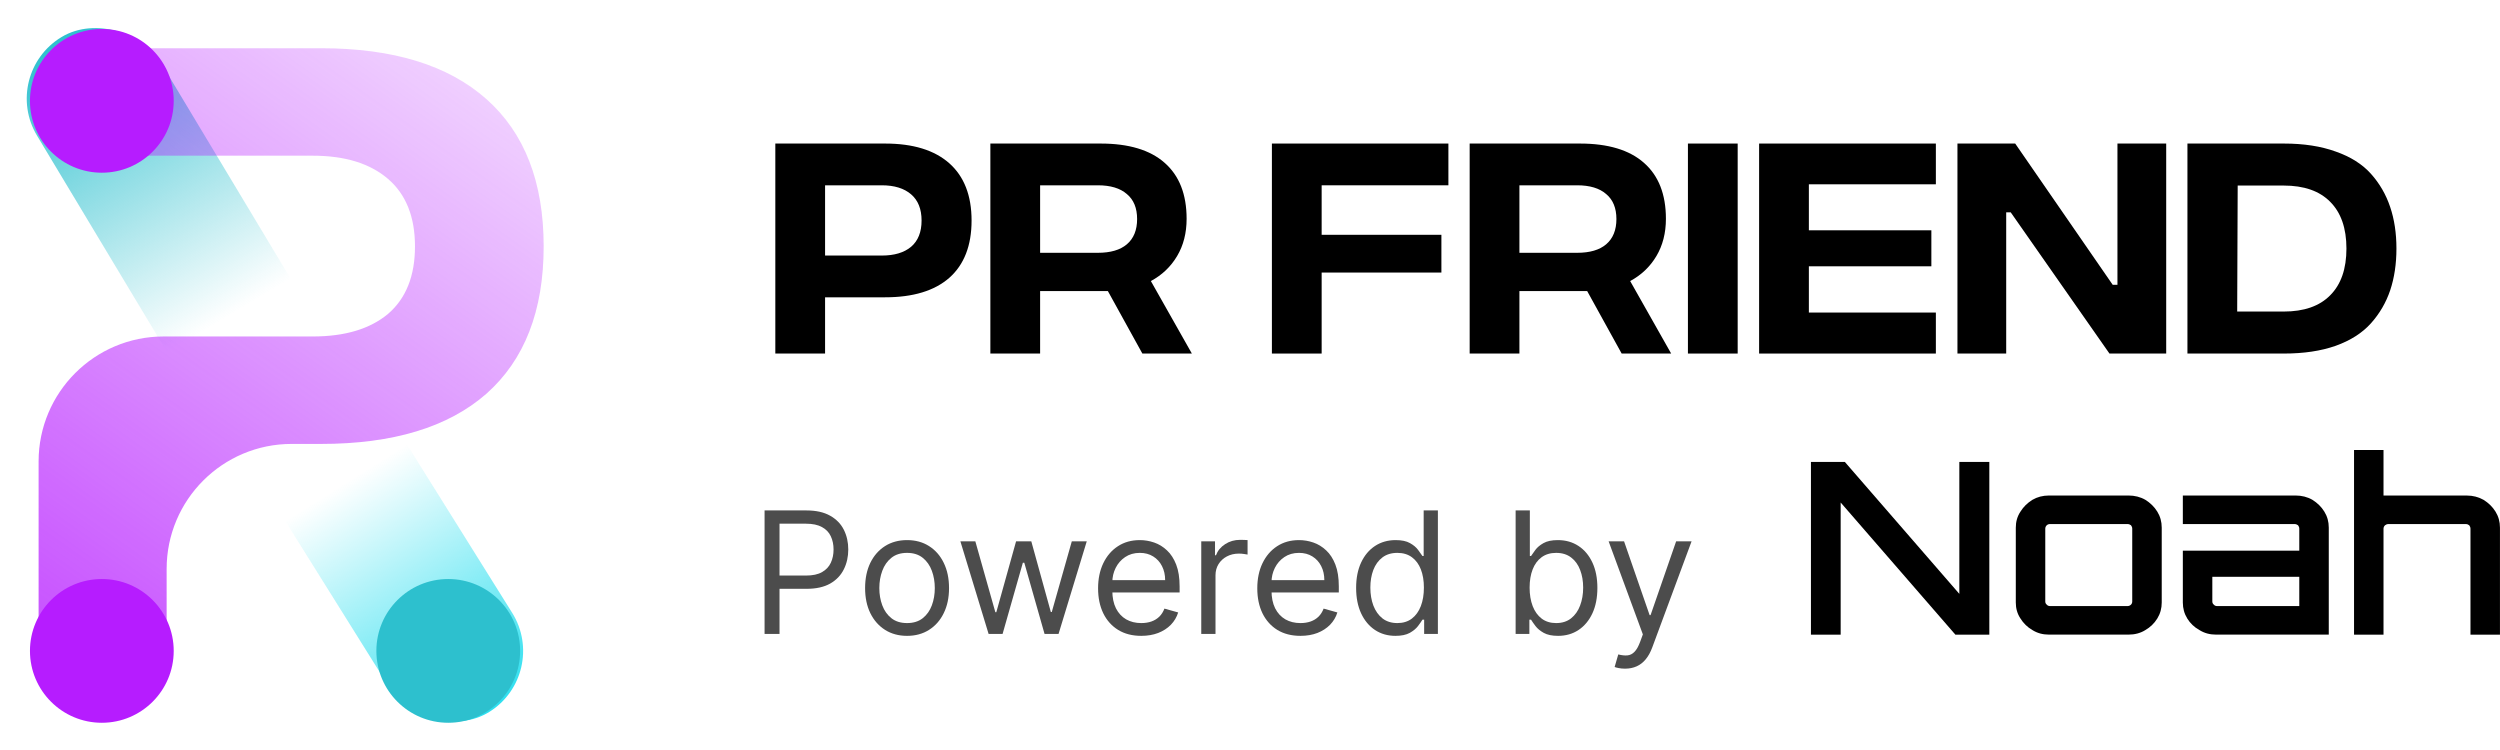
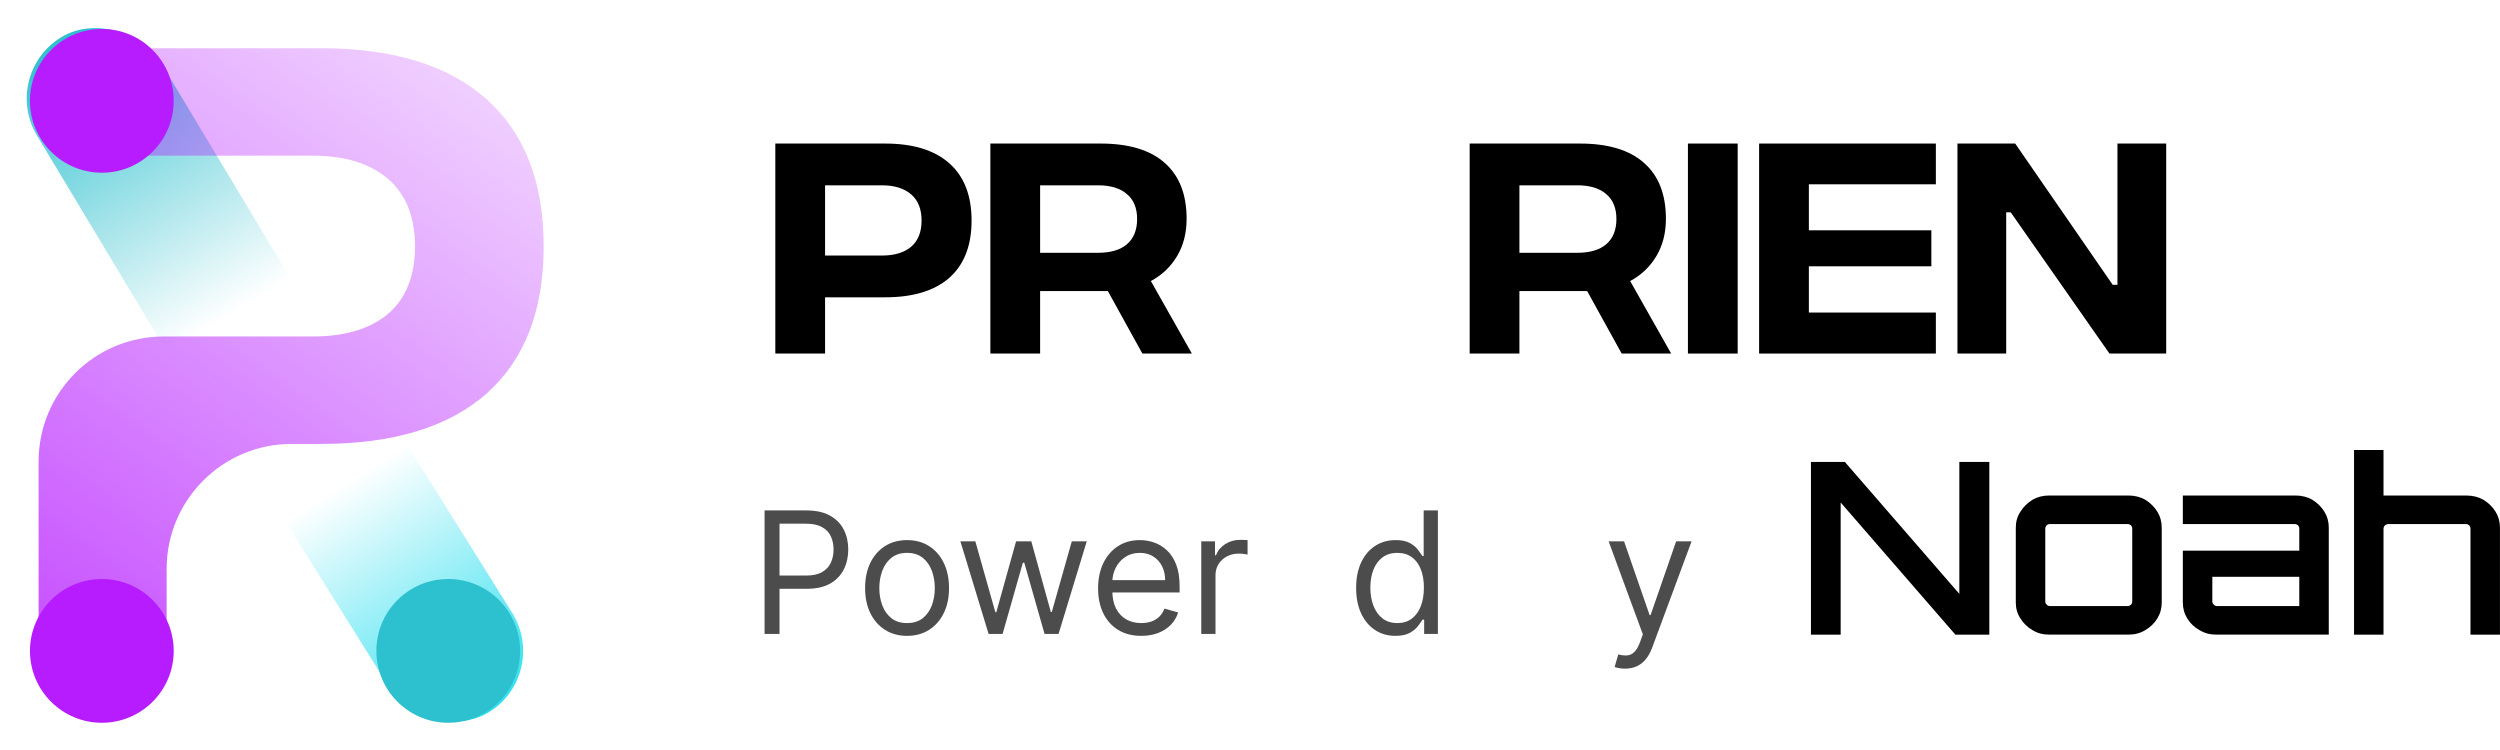
<svg xmlns="http://www.w3.org/2000/svg" width="200" height="60" viewBox="0 0 200 60" fill="none">
  <path d="M62.026 28.284V11.484H70.806C73.046 11.484 74.759 12.011 75.946 13.064C77.132 14.118 77.726 15.644 77.726 17.644C77.726 19.644 77.132 21.171 75.946 22.224C74.759 23.264 73.046 23.784 70.806 23.784H66.006V28.284H62.026ZM66.006 20.444H70.546C71.546 20.444 72.326 20.211 72.886 19.744C73.446 19.264 73.726 18.564 73.726 17.644C73.726 16.724 73.446 16.024 72.886 15.544C72.326 15.064 71.546 14.824 70.546 14.824H66.006V20.444Z" fill="black" />
  <path d="M95.349 28.284H91.389L88.629 23.284H83.209V28.284H79.229V11.484H88.049C90.302 11.484 92.009 11.998 93.169 13.024C94.342 14.051 94.929 15.544 94.929 17.504C94.929 18.638 94.676 19.631 94.169 20.484C93.662 21.338 92.962 22.004 92.069 22.484L95.349 28.284ZM83.209 14.824V20.224H87.829C88.842 20.224 89.616 19.998 90.149 19.544C90.696 19.078 90.969 18.404 90.969 17.524C90.969 16.644 90.696 15.978 90.149 15.524C89.616 15.058 88.842 14.824 87.829 14.824H83.209Z" fill="black" />
-   <path d="M101.752 28.284V11.484H115.872V14.824H105.732V18.784H115.312V21.804H105.732V28.284H101.752Z" fill="black" />
  <path d="M133.693 28.284H129.733L126.973 23.284H121.553V28.284H117.573V11.484H126.393C128.646 11.484 130.353 11.998 131.513 13.024C132.686 14.051 133.273 15.544 133.273 17.504C133.273 18.638 133.019 19.631 132.513 20.484C132.006 21.338 131.306 22.004 130.413 22.484L133.693 28.284ZM121.553 14.824V20.224H126.173C127.186 20.224 127.959 19.998 128.493 19.544C129.039 19.078 129.313 18.404 129.313 17.524C129.313 16.644 129.039 15.978 128.493 15.524C127.959 15.058 127.186 14.824 126.173 14.824H121.553Z" fill="black" />
  <path d="M135.034 28.284V11.484H139.014V28.284H135.034Z" fill="black" />
  <path d="M140.729 28.284V11.484H154.869V14.744H144.709V18.424H154.509V21.304H144.709V25.004H154.869V28.284H140.729Z" fill="black" />
  <path d="M156.596 28.284V11.484H161.216L169.016 22.784H169.396V11.484H173.296V28.284H168.756L160.856 16.984H160.496V28.284H156.596Z" fill="black" />
-   <path d="M182.715 11.484C184.301 11.484 185.681 11.698 186.855 12.124C188.041 12.538 188.981 13.131 189.675 13.904C190.368 14.678 190.881 15.564 191.215 16.564C191.548 17.551 191.715 18.658 191.715 19.884C191.715 21.111 191.548 22.224 191.215 23.224C190.881 24.211 190.368 25.091 189.675 25.864C188.981 26.638 188.041 27.238 186.855 27.664C185.681 28.078 184.301 28.284 182.715 28.284H174.995V11.484H182.715ZM182.695 24.924C184.321 24.924 185.561 24.491 186.415 23.624C187.281 22.758 187.715 21.511 187.715 19.884C187.715 18.258 187.281 17.011 186.415 16.144C185.561 15.278 184.321 14.844 182.695 14.844H179.015L178.975 24.924H182.695Z" fill="black" />
  <path d="M61.166 50.714V40.834H64.504C65.279 40.834 65.913 40.974 66.405 41.254C66.9 41.53 67.267 41.905 67.505 42.378C67.743 42.85 67.862 43.378 67.862 43.96C67.862 44.542 67.743 45.071 67.505 45.547C67.27 46.023 66.907 46.403 66.415 46.686C65.922 46.965 65.292 47.105 64.523 47.105H62.131V46.044H64.485C65.016 46.044 65.442 45.952 65.763 45.769C66.085 45.586 66.318 45.338 66.463 45.026C66.611 44.711 66.685 44.356 66.685 43.96C66.685 43.565 66.611 43.211 66.463 42.899C66.318 42.587 66.083 42.342 65.758 42.166C65.434 41.985 65.003 41.895 64.466 41.895H62.362V50.714H61.166Z" fill="black" fill-opacity="0.7" />
  <path d="M72.565 50.868C71.896 50.868 71.309 50.709 70.805 50.391C70.303 50.072 69.91 49.627 69.627 49.054C69.348 48.482 69.208 47.813 69.208 47.047C69.208 46.276 69.348 45.602 69.627 45.026C69.91 44.45 70.303 44.004 70.805 43.685C71.309 43.367 71.896 43.208 72.565 43.208C73.234 43.208 73.82 43.367 74.321 43.685C74.826 44.004 75.219 44.45 75.498 45.026C75.781 45.602 75.923 46.276 75.923 47.047C75.923 47.813 75.781 48.482 75.498 49.054C75.219 49.627 74.826 50.072 74.321 50.391C73.82 50.709 73.234 50.868 72.565 50.868ZM72.565 49.846C73.073 49.846 73.492 49.715 73.82 49.455C74.148 49.194 74.391 48.852 74.548 48.427C74.706 48.003 74.784 47.543 74.784 47.047C74.784 46.552 74.706 46.091 74.548 45.663C74.391 45.235 74.148 44.889 73.82 44.626C73.492 44.362 73.073 44.23 72.565 44.23C72.057 44.23 71.639 44.362 71.311 44.626C70.983 44.889 70.74 45.235 70.583 45.663C70.425 46.091 70.346 46.552 70.346 47.047C70.346 47.543 70.425 48.003 70.583 48.427C70.74 48.852 70.983 49.194 71.311 49.455C71.639 49.715 72.057 49.846 72.565 49.846Z" fill="black" fill-opacity="0.7" />
  <path d="M79.088 50.714L76.83 43.304H78.026L79.628 48.977H79.705L81.287 43.304H82.503L84.066 48.958H84.143L85.745 43.304H86.941L84.684 50.714H83.564L81.944 45.021H81.828L80.207 50.714H79.088Z" fill="black" fill-opacity="0.7" />
  <path d="M91.301 50.868C90.587 50.868 89.971 50.711 89.454 50.395C88.939 50.077 88.542 49.633 88.262 49.064C87.985 48.492 87.847 47.826 87.847 47.067C87.847 46.308 87.985 45.639 88.262 45.06C88.542 44.478 88.931 44.024 89.43 43.7C89.931 43.371 90.516 43.208 91.186 43.208C91.571 43.208 91.953 43.272 92.329 43.401C92.705 43.529 93.048 43.738 93.356 44.028C93.665 44.314 93.911 44.693 94.094 45.166C94.278 45.639 94.369 46.221 94.369 46.913V47.395H88.658V46.411H93.212C93.212 45.993 93.128 45.62 92.961 45.291C92.797 44.964 92.562 44.705 92.256 44.515C91.954 44.325 91.597 44.23 91.186 44.23C90.732 44.23 90.34 44.343 90.008 44.568C89.68 44.79 89.428 45.079 89.251 45.436C89.074 45.793 88.986 46.176 88.986 46.584V47.24C88.986 47.8 89.082 48.275 89.275 48.664C89.471 49.05 89.743 49.344 90.09 49.547C90.438 49.746 90.841 49.846 91.301 49.846C91.6 49.846 91.871 49.804 92.112 49.72C92.356 49.633 92.567 49.505 92.744 49.334C92.921 49.16 93.057 48.945 93.154 48.688L94.254 48.996C94.138 49.37 93.943 49.698 93.67 49.981C93.397 50.26 93.059 50.479 92.657 50.637C92.255 50.791 91.803 50.868 91.301 50.868Z" fill="black" fill-opacity="0.7" />
  <path d="M96.101 50.714V43.304H97.201V44.423H97.278C97.413 44.056 97.658 43.759 98.012 43.531C98.365 43.302 98.764 43.188 99.208 43.188C99.292 43.188 99.396 43.19 99.522 43.193C99.647 43.196 99.742 43.201 99.806 43.208V44.365C99.768 44.356 99.679 44.341 99.541 44.322C99.406 44.299 99.263 44.288 99.112 44.288C98.751 44.288 98.43 44.364 98.147 44.515C97.867 44.663 97.645 44.869 97.481 45.132C97.32 45.393 97.24 45.69 97.24 46.025V50.714H96.101Z" fill="black" fill-opacity="0.7" />
-   <path d="M104.037 50.868C103.323 50.868 102.707 50.711 102.189 50.395C101.675 50.077 101.278 49.633 100.998 49.064C100.721 48.492 100.583 47.826 100.583 47.067C100.583 46.308 100.721 45.639 100.998 45.06C101.278 44.478 101.667 44.024 102.165 43.7C102.667 43.371 103.252 43.208 103.921 43.208C104.307 43.208 104.688 43.272 105.065 43.401C105.441 43.529 105.783 43.738 106.092 44.028C106.401 44.314 106.647 44.693 106.83 45.166C107.014 45.639 107.105 46.221 107.105 46.913V47.395H101.393V46.411H105.947C105.947 45.993 105.864 45.62 105.697 45.291C105.533 44.964 105.298 44.705 104.992 44.515C104.69 44.325 104.333 44.23 103.921 44.23C103.468 44.23 103.075 44.343 102.744 44.568C102.416 44.79 102.164 45.079 101.987 45.436C101.81 45.793 101.721 46.176 101.721 46.584V47.24C101.721 47.8 101.818 48.275 102.011 48.664C102.207 49.05 102.479 49.344 102.826 49.547C103.174 49.746 103.577 49.846 104.037 49.846C104.336 49.846 104.606 49.804 104.848 49.72C105.092 49.633 105.303 49.505 105.48 49.334C105.656 49.16 105.793 48.945 105.89 48.688L106.99 48.996C106.874 49.37 106.679 49.698 106.406 49.981C106.132 50.26 105.795 50.479 105.393 50.637C104.991 50.791 104.539 50.868 104.037 50.868Z" fill="black" fill-opacity="0.7" />
  <path d="M111.635 50.868C111.018 50.868 110.473 50.712 110 50.4C109.527 50.085 109.157 49.641 108.89 49.069C108.623 48.493 108.49 47.813 108.49 47.028C108.49 46.25 108.623 45.575 108.89 45.002C109.157 44.43 109.529 43.987 110.005 43.675C110.481 43.364 111.031 43.208 111.654 43.208C112.137 43.208 112.518 43.288 112.798 43.449C113.081 43.606 113.296 43.786 113.444 43.989C113.595 44.188 113.713 44.352 113.796 44.481H113.893V40.834H115.031V50.714H113.932V49.575H113.796C113.713 49.711 113.594 49.881 113.439 50.087C113.285 50.289 113.065 50.471 112.779 50.632C112.492 50.789 112.111 50.868 111.635 50.868ZM111.79 49.846C112.246 49.846 112.632 49.727 112.947 49.489C113.263 49.247 113.502 48.914 113.666 48.49C113.83 48.062 113.912 47.569 113.912 47.009C113.912 46.456 113.832 45.972 113.671 45.557C113.51 45.139 113.272 44.814 112.957 44.582C112.642 44.348 112.253 44.23 111.79 44.23C111.307 44.23 110.905 44.354 110.584 44.602C110.265 44.846 110.026 45.179 109.865 45.6C109.707 46.018 109.628 46.488 109.628 47.009C109.628 47.536 109.709 48.016 109.87 48.447C110.034 48.874 110.275 49.215 110.593 49.469C110.915 49.72 111.314 49.846 111.79 49.846Z" fill="black" fill-opacity="0.7" />
-   <path d="M121.25 50.714V40.834H122.388V44.481H122.485C122.568 44.352 122.684 44.188 122.832 43.989C122.983 43.786 123.199 43.606 123.479 43.449C123.762 43.288 124.144 43.208 124.627 43.208C125.251 43.208 125.801 43.364 126.277 43.675C126.753 43.987 127.124 44.43 127.391 45.002C127.658 45.575 127.791 46.25 127.791 47.028C127.791 47.813 127.658 48.493 127.391 49.069C127.124 49.641 126.754 50.085 126.281 50.4C125.809 50.712 125.264 50.868 124.646 50.868C124.17 50.868 123.789 50.789 123.503 50.632C123.216 50.471 122.996 50.289 122.842 50.087C122.687 49.881 122.568 49.711 122.485 49.575H122.35V50.714H121.25ZM122.369 47.009C122.369 47.569 122.451 48.062 122.615 48.49C122.779 48.914 123.019 49.247 123.334 49.489C123.649 49.727 124.035 49.846 124.492 49.846C124.968 49.846 125.365 49.72 125.683 49.469C126.005 49.215 126.246 48.874 126.407 48.447C126.571 48.016 126.653 47.536 126.653 47.009C126.653 46.488 126.572 46.018 126.412 45.6C126.254 45.179 126.014 44.846 125.693 44.602C125.374 44.354 124.974 44.23 124.492 44.23C124.029 44.23 123.639 44.348 123.324 44.582C123.009 44.814 122.771 45.139 122.61 45.557C122.449 45.972 122.369 46.456 122.369 47.009Z" fill="black" fill-opacity="0.7" />
  <path d="M130.001 53.493C129.808 53.493 129.636 53.477 129.485 53.444C129.334 53.416 129.229 53.386 129.171 53.358L129.461 52.354C129.737 52.425 129.982 52.451 130.194 52.431C130.406 52.412 130.594 52.317 130.758 52.147C130.926 51.98 131.078 51.708 131.217 51.331L131.429 50.752L128.689 43.304H129.924L131.969 49.209H132.046L134.092 43.304H135.327L132.181 51.794C132.04 52.177 131.865 52.494 131.656 52.745C131.447 52.999 131.204 53.187 130.927 53.309C130.654 53.431 130.345 53.493 130.001 53.493Z" fill="black" fill-opacity="0.7" />
  <path d="M144.875 50.772V36.957H147.59L156.747 47.51V36.957H159.146V50.772H156.43L147.253 40.2V50.772H144.875Z" fill="black" />
  <path d="M163.92 50.769C163.424 50.769 162.988 50.654 162.592 50.405C162.195 50.175 161.878 49.868 161.64 49.484C161.383 49.1 161.264 48.678 161.264 48.198V42.212C161.264 41.732 161.383 41.31 161.64 40.926C161.878 40.542 162.195 40.235 162.592 39.986C162.988 39.756 163.424 39.641 163.92 39.641H170.282C170.777 39.641 171.233 39.756 171.63 39.986C172.026 40.235 172.343 40.542 172.581 40.926C172.819 41.31 172.938 41.732 172.938 42.212V48.198C172.938 48.678 172.819 49.1 172.581 49.484C172.343 49.868 172.026 50.175 171.63 50.405C171.233 50.654 170.777 50.769 170.282 50.769H163.92ZM163.999 48.486H170.203C170.302 48.486 170.401 48.448 170.48 48.371C170.539 48.313 170.579 48.218 170.579 48.121V42.288C170.579 42.193 170.539 42.097 170.48 42.02C170.401 41.962 170.302 41.924 170.203 41.924H163.999C163.9 41.924 163.801 41.962 163.741 42.02C163.662 42.097 163.622 42.193 163.622 42.288V48.121C163.622 48.218 163.662 48.313 163.741 48.371C163.801 48.448 163.9 48.486 163.999 48.486Z" fill="black" />
  <path d="M177.283 50.769C176.788 50.769 176.352 50.654 175.955 50.405C175.539 50.175 175.222 49.868 174.984 49.484C174.746 49.1 174.627 48.678 174.627 48.198V44.054H183.943V42.288C183.943 42.193 183.903 42.097 183.844 42.02C183.765 41.962 183.665 41.924 183.566 41.924H174.627V39.641H183.646C184.141 39.641 184.597 39.756 184.993 39.986C185.39 40.235 185.707 40.542 185.945 40.926C186.183 41.31 186.302 41.732 186.302 42.212V50.769H177.283ZM177.363 48.486H183.943V46.145H176.986V48.121C176.986 48.218 177.026 48.313 177.105 48.371C177.164 48.448 177.264 48.486 177.363 48.486Z" fill="black" />
  <path d="M188.323 50.773V35.998H190.681V39.644H197.361C197.836 39.644 198.272 39.759 198.689 39.989C199.085 40.239 199.402 40.545 199.64 40.929C199.878 41.313 199.997 41.735 199.997 42.215V50.773H197.638V42.292C197.638 42.196 197.599 42.1 197.539 42.023C197.46 41.965 197.381 41.927 197.281 41.927H191.058C190.959 41.927 190.88 41.965 190.8 42.023C190.721 42.1 190.681 42.196 190.681 42.292V50.773H188.323Z" fill="black" />
  <rect x="44.023" y="53.904" width="11.499" height="29.361" rx="5.75" transform="rotate(147.99 44.023 53.904)" fill="url(#paint0_linear_469_7326)" />
  <rect y="5.922" width="11.499" height="35.342" rx="5.75" transform="rotate(-30.998 0 5.922)" fill="url(#paint1_linear_469_7326)" />
  <path d="M25.684 3.859H11.807C7.795 3.859 5.971 8.87 9.044 11.449C9.818 12.099 10.796 12.455 11.807 12.455H25.015C27.588 12.455 29.596 13.073 31.037 14.308C32.478 15.543 33.199 17.345 33.199 19.712C33.199 22.08 32.478 23.881 31.037 25.117C29.596 26.318 27.588 26.918 25.015 26.918H13.331H13.088C7.565 26.918 3.088 31.395 3.088 36.918V50.852C3.088 53.68 5.381 55.973 8.21 55.973C11.038 55.973 13.331 53.68 13.331 50.852V45.514C13.331 39.991 17.808 35.514 23.331 35.514H25.684C31.449 35.514 35.858 34.175 38.912 31.499C41.966 28.788 43.493 24.859 43.493 19.712C43.493 14.565 41.966 10.636 38.912 7.926C35.858 5.215 31.449 3.859 25.684 3.859Z" fill="url(#paint2_linear_469_7326)" />
  <ellipse cx="8.147" cy="8.067" rx="5.75" ry="5.75" transform="rotate(-180 8.147 8.067)" fill="#B61CFF" />
  <ellipse cx="35.86" cy="52.072" rx="5.75" ry="5.75" transform="rotate(-180 35.86 52.072)" fill="#2DC0CE" />
  <ellipse cx="8.147" cy="52.072" rx="5.75" ry="5.75" transform="rotate(-180 8.147 52.072)" fill="#B61CFF" />
  <defs>
    <linearGradient id="paint0_linear_469_7326" x1="49.773" y1="53.904" x2="49.773" y2="75.532" gradientUnits="userSpaceOnUse">
      <stop stop-color="#2EDFEF" />
      <stop offset="1" stop-color="#2EDFEF" stop-opacity="0" />
    </linearGradient>
    <linearGradient id="paint1_linear_469_7326" x1="5.75" y1="5.922" x2="5.75" y2="31.955" gradientUnits="userSpaceOnUse">
      <stop stop-color="#2DC0CE" />
      <stop offset="1" stop-color="#2DC0CE" stop-opacity="0" />
    </linearGradient>
    <linearGradient id="paint2_linear_469_7326" x1="3.429" y1="55.713" x2="38.571" y2="5.999" gradientUnits="userSpaceOnUse">
      <stop stop-color="#B61CFF" stop-opacity="0.8" />
      <stop offset="1" stop-color="#B61CFF" stop-opacity="0.2" />
    </linearGradient>
  </defs>
</svg>